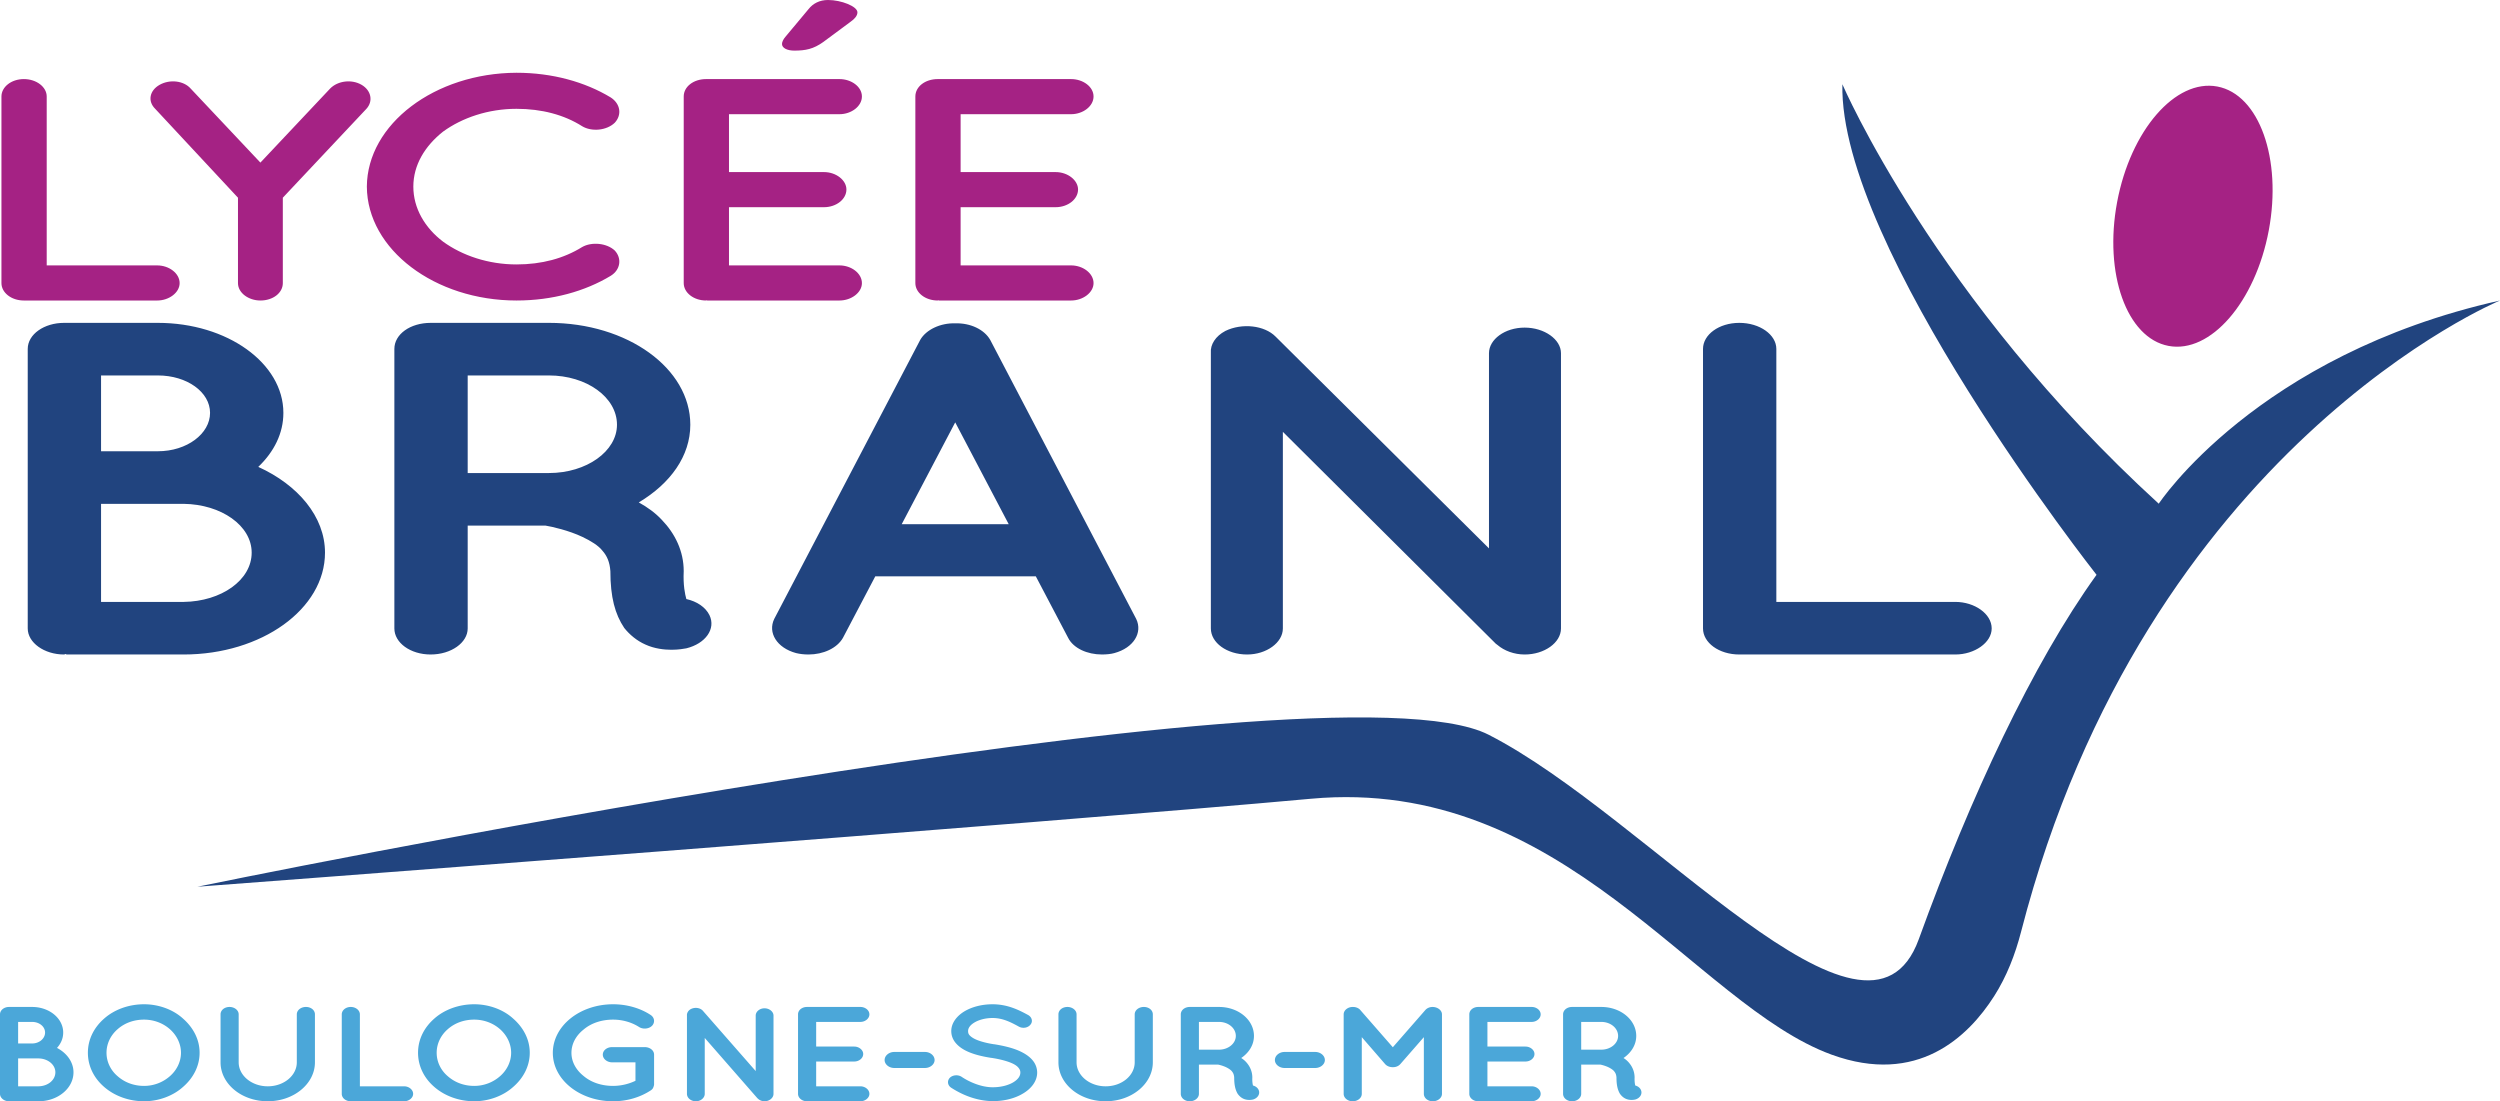
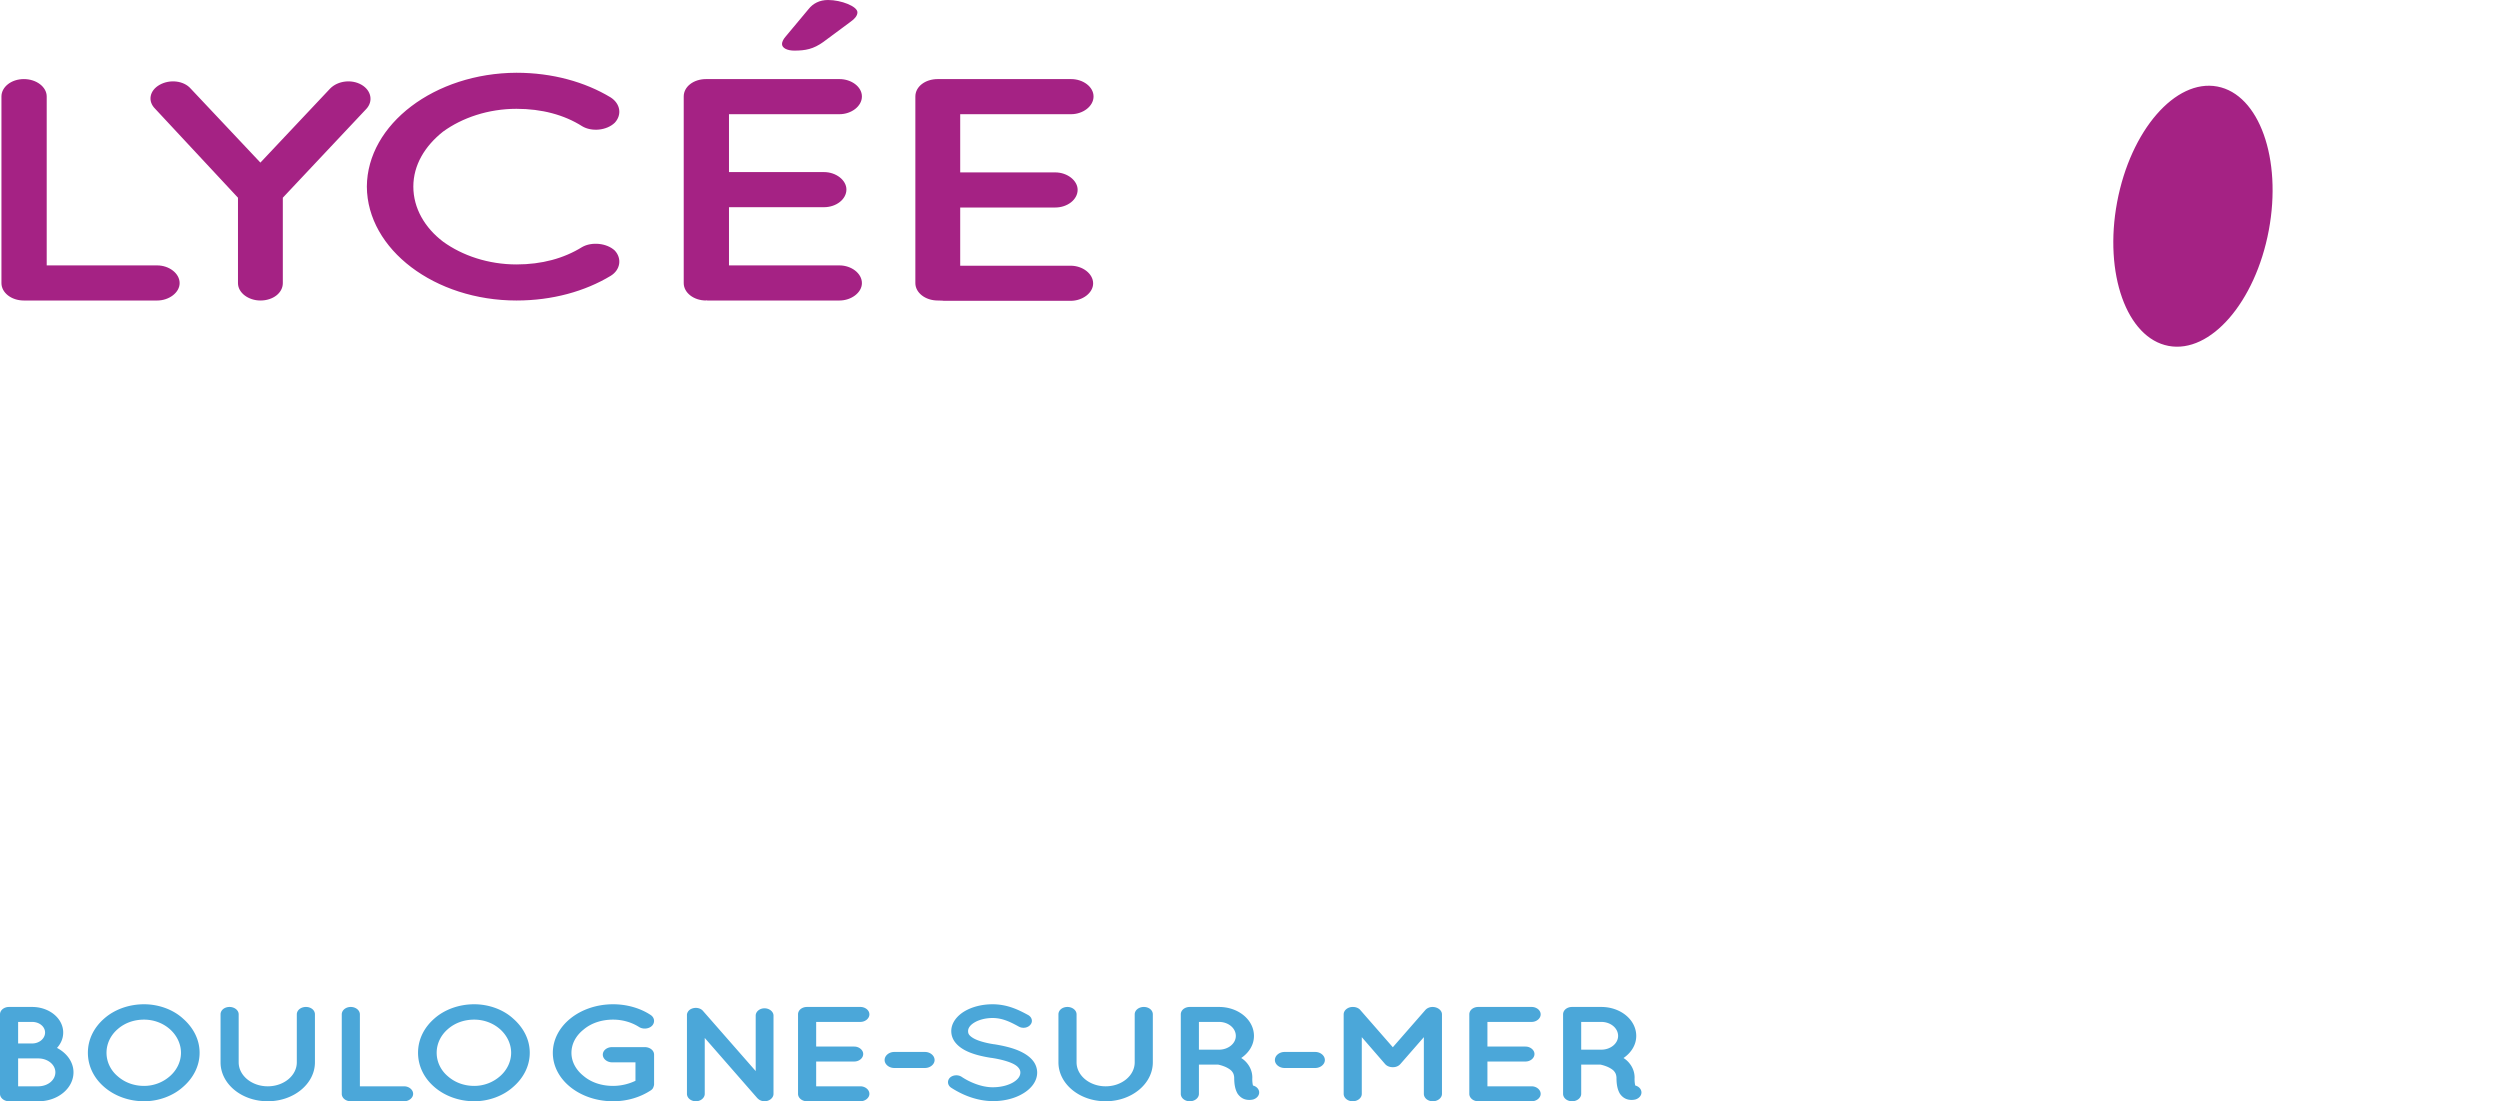
<svg xmlns="http://www.w3.org/2000/svg" width="600" height="264.304" viewBox="0 0 600 264.304">
  <path d="M13.679 251.5c.94-1.036 1.49-2.295 1.49-3.687 0-3.396-3.332-6.143-7.447-6.143H2.157c-1.177 0-2.157.774-2.157 1.778v19.077c0 .972.98 1.779 2.157 1.779.038 0 .038-.032.117-.032 0 0 0 .032.04.032H9.25c4.625 0 8.387-3.106 8.387-6.95 0-2.46-1.607-4.627-3.96-5.854zm-9.329-6.24h3.372c1.724 0 3.096 1.13 3.096 2.553 0 1.424-1.372 2.619-3.096 2.619H4.35v-5.172zm4.901 15.454h-4.9v-6.692h4.9c2.234.032 4.037 1.488 4.037 3.331 0 1.876-1.803 3.329-4.037 3.361zm34.694-16.232c-2.313-2.134-5.762-3.458-9.369-3.458-3.762 0-7.21 1.324-9.603 3.458-2.429 2.134-3.879 4.981-3.879 8.18 0 3.203 1.45 6.08 3.88 8.181 2.392 2.102 5.84 3.461 9.602 3.461 3.607 0 7.056-1.36 9.37-3.46 2.429-2.103 3.957-4.98 3.957-8.182 0-3.199-1.528-6.046-3.958-8.18zm-3.175 13.807a9.357 9.357 0 0 1-6.194 2.328c-2.508 0-4.702-.871-6.348-2.328-1.647-1.39-2.665-3.428-2.665-5.627s1.018-4.235 2.665-5.656c1.646-1.456 3.84-2.295 6.348-2.295 2.352 0 4.548.84 6.194 2.295 1.606 1.42 2.665 3.458 2.665 5.656s-1.059 4.236-2.665 5.627zm32.66-16.62c-1.215 0-2.195.775-2.195 1.78v11.509c0 3.17-3.096 5.756-6.977 5.756-3.841 0-6.976-2.586-6.976-5.756v-11.51c0-1.004-1.02-1.778-2.195-1.778-1.216 0-2.155.774-2.155 1.778v11.51c0 5.143 5.017 9.346 11.326 9.346 6.272 0 11.327-4.203 11.327-9.346v-11.51c0-1.004-.94-1.778-2.155-1.778zm23.566 19.045H86.373v-17.266c0-.971-.98-1.778-2.194-1.778-1.215 0-2.156.807-2.156 1.778v19.077c0 .972.94 1.779 2.156 1.779h12.818c1.136 0 2.154-.807 2.154-1.779 0-1-1.018-1.81-2.155-1.81zm26.187-16.232c-2.313-2.134-5.762-3.458-9.368-3.458-3.763 0-7.211 1.324-9.603 3.458-2.43 2.134-3.88 4.981-3.88 8.18 0 3.203 1.45 6.08 3.88 8.181 2.392 2.102 5.84 3.461 9.603 3.461 3.606 0 7.055-1.36 9.368-3.46 2.43-2.103 3.958-4.98 3.958-8.182 0-3.199-1.528-6.046-3.958-8.18zm-3.175 13.807a9.357 9.357 0 0 1-6.193 2.328c-2.509 0-4.703-.871-6.349-2.328-1.647-1.39-2.665-3.428-2.665-5.627s1.018-4.235 2.665-5.656c1.646-1.456 3.84-2.295 6.349-2.295 2.352 0 4.547.84 6.193 2.295 1.606 1.42 2.665 3.458 2.665 5.656s-1.059 4.236-2.665 5.627zm34.7-6.983h-.041H146.908c-1.216 0-2.235.775-2.235 1.812 0 1 1.019 1.84 2.234 1.84h5.605v4.432a12.61 12.61 0 0 1-5.37 1.227c-2.822 0-5.292-.871-7.055-2.36-1.843-1.456-2.939-3.428-2.939-5.562 0-2.199 1.096-4.171 2.94-5.624 1.762-1.489 4.232-2.36 7.054-2.36 2.351 0 4.508.678 6.193 1.743.98.649 2.43.488 3.175-.29.745-.808.588-2.005-.432-2.619-2.43-1.585-5.605-2.521-8.936-2.521-7.957 0-14.462 5.172-14.462 11.67 0 6.47 6.505 11.61 14.462 11.61 3.331 0 6.427-.936 8.897-2.521.392-.226.628-.485.746-.778v-.033c.039-.064.039-.097.077-.161.04-.194.118-.323.118-.549v-7.144c0-1.037-1.018-1.812-2.273-1.812zm28.777-9.314c-1.175 0-2.116.81-2.116 1.747v13.32l-12.66-14.45c-.667-.778-1.998-.94-2.978-.39-.588.358-.903.939-.862 1.488v18.818c0 .972.94 1.779 2.155 1.779 1.136 0 2.116-.807 2.116-1.779v-13.417l12.542 14.357c.04.064.118.129.197.193.391.388.98.646 1.606.646 1.177 0 2.157-.807 2.157-1.779V243.74c0-.936-.98-1.747-2.157-1.747zm23.017 3.268c1.137 0 2.155-.81 2.155-1.812 0-1.004-1.018-1.778-2.155-1.778h-12.816c-1.216 0-2.157.774-2.157 1.778v19.077c0 .972.941 1.779 2.157 1.779l.038-.032s0 .032.08.032h12.698c1.137 0 2.155-.807 2.155-1.779 0-1-1.018-1.81-2.155-1.81H195.88v-5.951h9.134c1.175 0 2.154-.807 2.154-1.808 0-.94-.98-1.779-2.154-1.779h-9.134v-5.917h10.623zm15.489 7.209h-7.369c-1.254 0-2.312.875-2.312 1.94 0 1.036 1.058 1.908 2.312 1.908h7.369c1.254 0 2.313-.872 2.313-1.908 0-1.065-1.059-1.94-2.313-1.94zm22.07-.485c-1.568-.613-3.41-1.033-5.408-1.359h-.08c-2.116-.323-3.88-.84-4.899-1.42-.51-.29-.862-.585-1.057-.843-.197-.258-.274-.516-.274-.904 0-.678.43-1.391 1.488-2.037 1.059-.646 2.626-1.1 4.39-1.1 2.391 0 4.312.97 6.31 2.069.942.52 2.196.29 2.784-.485.627-.742.353-1.779-.55-2.295-1.998-1.069-4.78-2.586-8.543-2.586-2.55 0-4.94.613-6.782 1.714-1.803 1.098-3.134 2.78-3.134 4.72 0 .969.313 1.876.9 2.65.862 1.134 2.157 1.941 3.645 2.522 1.49.584 3.214.972 5.058 1.262h.077c2.313.355 4.232.904 5.37 1.521.588.323.94.646 1.176.969.235.322.353.613.353 1.036 0 .807-.51 1.614-1.687 2.328-1.175.71-2.94 1.194-4.899 1.194-2.783.032-5.761-1.324-7.485-2.49-.864-.58-2.157-.483-2.862.227-.667.713-.549 1.779.313 2.36 2.234 1.456 5.802 3.202 10.034 3.235 2.783 0 5.332-.678 7.251-1.844 1.96-1.162 3.372-2.94 3.372-5.01a4.596 4.596 0 0 0-.94-2.75c-.903-1.195-2.314-2.038-3.92-2.684zm30.464-10.314c-1.215 0-2.195.774-2.195 1.778v11.51c0 3.17-3.096 5.756-6.977 5.756-3.841 0-6.976-2.586-6.976-5.756v-11.51c0-1.004-1.02-1.778-2.196-1.778-1.215 0-2.155.774-2.155 1.778v11.51c0 5.143 5.017 9.346 11.327 9.346 6.271 0 11.327-4.203 11.327-9.346v-11.51c0-1.004-.94-1.778-2.155-1.778zm26.19 18.85c-.078-.322-.196-.936-.156-1.908 0-1.356-.51-2.553-1.294-3.49a5.524 5.524 0 0 0-1.372-1.197c1.882-1.295 3.057-3.17 3.057-5.305 0-3.845-3.723-6.95-8.388-6.95h-7.015c-1.215 0-2.157.774-2.157 1.778v19.077c0 .972.942 1.779 2.157 1.779 1.214 0 2.195-.807 2.195-1.779v-7.015h4.625c.352.064 1.372.323 2.194.775.471.258.94.58 1.177.94.274.354.43.774.47 1.387 0 1.78.274 2.945.823 3.88.313.453.745.876 1.254 1.134.549.29 1.136.355 1.528.355h.04c.391 0 .706-.064.863-.097 1.136-.322 1.762-1.327 1.37-2.263-.234-.552-.744-.94-1.37-1.1zm-8.153-8.6h-4.82v-6.66h4.82c2.234 0 4.038 1.488 4.038 3.36 0 1.812-1.804 3.3-4.038 3.3zm23.096.549h-7.37c-1.253 0-2.312.875-2.312 1.94 0 1.036 1.06 1.908 2.312 1.908h7.37c1.253 0 2.312-.872 2.312-1.908 0-1.065-1.059-1.94-2.312-1.94zm28.223-10.8h-.038c-.704 0-1.334.259-1.763.743l-7.8 8.927-7.8-8.927c-.39-.484-1.098-.742-1.724-.742h-.12c-1.174 0-2.153.807-2.153 1.778v19.077c0 .972.979 1.779 2.154 1.779 1.217 0 2.195-.807 2.195-1.779v-13.61l5.605 6.466c.432.484 1.097.742 1.804.742h.078c.707 0 1.333-.258 1.762-.742l5.647-6.467v13.611c0 .972.94 1.779 2.153 1.779 1.179 0 2.196-.807 2.196-1.779v-19.077c0-.971-1.017-1.746-2.196-1.778zm23.723 3.59c1.136 0 2.156-.81 2.156-1.81 0-1.005-1.02-1.78-2.156-1.78h-12.818c-1.213 0-2.152.775-2.152 1.78v19.076c0 .972.939 1.779 2.153 1.779l.039-.032s0 .032.08.032h12.698c1.136 0 2.156-.807 2.156-1.779 0-1-1.02-1.81-2.156-1.81h-10.622v-5.951h9.133c1.176 0 2.157-.807 2.157-1.808 0-.94-.981-1.779-2.157-1.779h-9.133v-5.917h10.622zm26.23 16.362c-.235-.552-.745-.94-1.371-1.1-.078-.323-.197-.937-.159-1.909 0-1.356-.51-2.553-1.291-3.49a5.553 5.553 0 0 0-1.372-1.197c1.879-1.295 3.057-3.17 3.057-5.305 0-3.845-3.725-6.95-8.387-6.95h-7.019c-1.214 0-2.153.774-2.153 1.778v19.077c0 .972.94 1.779 2.153 1.779 1.217 0 2.196-.807 2.196-1.779v-7.015h4.626c.352.064 1.372.323 2.195.775.468.258.94.58 1.175.94.275.354.433.774.472 1.387 0 1.78.274 2.945.823 3.88.313.453.742.876 1.253 1.134.548.29 1.136.355 1.53.355h.039c.39 0 .703-.064.862-.097 1.136-.322 1.762-1.327 1.372-2.263zm-9.523-9.701h-4.823v-6.66h4.823c2.234 0 4.035 1.488 4.035 3.36 0 1.812-1.801 3.3-4.035 3.3z" fill="#4ba7d9" />
-   <path d="M78 132.633c0-8.64-6.5-16.26-16.013-20.58 3.805-3.638 6.024-8.072 6.024-12.962 0-11.938-13.475-21.603-30.122-21.603H15.375c-4.757 0-8.72 2.728-8.72 6.254v67.083c0 3.413 3.963 6.254 8.72 6.254.159 0 .159-.113.475-.113 0 0 0 .113.16.113H44.07c18.709 0 33.93-10.916 33.93-24.446zM24.253 90.108H37.89c6.975 0 12.524 3.981 12.524 8.983 0 5.003-5.55 9.21-12.524 9.21H24.253V90.107zm19.818 54.35H24.253v-23.536h19.818c9.038.113 16.331 5.23 16.331 11.711 0 6.596-7.293 11.71-16.33 11.826zm59.296 12.62c4.914 0 8.879-2.84 8.879-6.253v-24.673h18.708c1.427.228 5.548 1.136 8.878 2.73 1.904.908 3.805 2.045 4.757 3.296 1.11 1.25 1.744 2.73 1.902 4.89 0 6.254 1.11 10.345 3.33 13.644 1.269 1.592 3.012 3.07 5.074 3.978 2.22 1.023 4.597 1.252 6.182 1.252h.16c1.585 0 2.854-.229 3.487-.342 4.598-1.136 7.134-4.662 5.55-7.958-.952-1.934-3.013-3.3-5.55-3.868-.317-1.136-.793-3.296-.633-6.707 0-4.775-2.062-8.983-5.234-12.279-1.585-1.706-3.488-3.07-5.548-4.207 7.61-4.548 12.367-11.143 12.367-18.647 0-13.53-15.062-24.446-33.93-24.446H103.368c-4.915 0-8.72 2.728-8.72 6.254v67.083c0 3.413 3.805 6.254 8.72 6.254zm8.879-66.97h19.5c9.037 0 16.33 5.23 16.33 11.826 0 6.366-7.293 11.597-16.33 11.597h-19.5V90.108zm78.796 66.628c.952.23 1.903.343 3.013.343 3.487 0 6.817-1.479 8.244-3.981l7.77-14.78h38.526l7.769 14.78c1.267 2.502 4.597 3.98 8.085 3.98 1.11 0 2.22-.112 3.012-.342 4.598-1.249 6.817-4.887 5.232-8.184l-35.038-66.97c-1.427-2.502-4.757-4.094-8.403-3.98-3.489-.114-6.975 1.478-8.402 3.98l-35.04 66.97c-1.585 3.297.634 6.935 5.232 8.184zm38.21-55.37l12.842 24.445H216.41l12.843-24.445zm70.076 55.713c4.598 0 8.56-2.841 8.56-6.254V103.64l50.734 50.482c.162.23.478.456.794.685 1.586 1.362 3.965 2.273 6.5 2.273 4.758 0 8.72-2.841 8.72-6.254v-66.06c0-3.298-3.962-6.14-8.72-6.14-4.756 0-8.56 2.842-8.56 6.14v46.845l-51.212-50.825c-2.694-2.728-8.085-3.297-12.048-1.364-2.38 1.25-3.647 3.298-3.488 5.23v66.174c0 3.413 3.804 6.254 8.72 6.254zm118.113 0h51.845c4.597 0 8.72-2.841 8.72-6.254 0-3.525-4.123-6.366-8.72-6.366h-42.964V83.742c0-3.41-3.964-6.254-8.881-6.254-4.914 0-8.72 2.843-8.72 6.254v67.083c0 3.413 3.806 6.254 8.72 6.254zm100.658-36.189C464.352 71.835 442.17 20.22 442.17 20.22c-.853 39.245 61 117.733 61 117.733-15.357 21.328-30.287 53.32-42.657 87.446-12.37 34.125-64.838-29.433-103.23-49.055-38.39-19.622-309.9 36.471-309.9 36.471s206.671-15.57 267.244-21.115c60.572-5.545 92.138 49.482 124.984 61.426 20.528 7.465 32.726-4.232 38.987-14.055 3.016-4.732 5.06-10.023 6.462-15.457C515.088 107.222 600 72.123 600 72.123c-58.44 13.085-81.9 48.767-81.9 48.767z" fill="#21447f" />
-   <path d="M37.73 63.697H11.21V23.156c0-2.278-2.446-4.176-5.481-4.176-3.033 0-5.382 1.898-5.382 4.176v44.79c0 2.278 2.349 4.177 5.382 4.177H37.73c2.838 0 5.382-1.899 5.382-4.176 0-2.354-2.544-4.25-5.382-4.25zm49.035-43.35c-2.348-1.367-5.675-.988-7.535.91L62.496 39.023 45.76 21.258c-1.664-1.899-4.991-2.278-7.436-.91-2.448 1.365-2.937 3.946-1.077 5.768L57.114 47.45v20.497c0 2.353 2.544 4.176 5.382 4.176 3.033 0 5.381-1.823 5.381-4.176V47.45L87.94 26.116c1.664-1.822 1.175-4.403-1.174-5.769zm19.58 11.235c4.6-3.34 10.863-5.466 17.615-5.466 6.068 0 11.45 1.443 15.756 4.176 2.25 1.366 5.871 1.062 7.83-.836 1.76-1.897 1.368-4.554-.98-6.073-6.165-3.72-13.994-5.92-22.606-5.92-19.572.075-35.818 12.298-35.915 27.33.097 15.107 16.343 27.33 35.915 27.33 8.612 0 16.44-2.202 22.605-5.921 2.349-1.443 2.741-4.176.98-6.074-1.958-1.823-5.579-2.126-7.829-.835-4.403 2.733-9.688 4.174-15.756 4.174-6.752 0-13.015-2.124-17.616-5.465-4.403-3.34-7.143-8.047-7.143-13.21s2.74-9.717 7.143-13.21zm95.132-4.174c2.838 0 5.382-1.899 5.382-4.252s-2.544-4.176-5.382-4.176H169.476c-3.033 0-5.382 1.822-5.382 4.176v44.79c0 2.278 2.349 4.177 5.382 4.177l.098-.076s0 .076.196.076h31.707c2.838 0 5.382-1.899 5.382-4.176 0-2.354-2.544-4.25-5.382-4.25h-26.521v-13.97h22.802c2.937 0 5.382-1.898 5.382-4.252 0-2.201-2.445-4.176-5.382-4.176h-22.802V27.408h26.521zm-10.863-15.261c2.74 0 4.6-.38 6.949-2.05l6.557-4.859c.978-.683 1.663-1.441 1.663-2.276 0-1.443-3.915-2.962-7.046-2.962-2.055 0-3.621.836-4.698 2.202l-5.577 6.681c-.392.455-.783 1.138-.783 1.67 0 .987 1.272 1.594 2.935 1.594zm66.455 15.26c2.838 0 5.382-1.898 5.382-4.251s-2.544-4.176-5.382-4.176H225.067c-3.033 0-5.381 1.822-5.381 4.176v44.79c0 2.278 2.348 4.177 5.381 4.177l.099-.076s0 .076.195.076h31.708c2.838 0 5.382-1.899 5.382-4.176 0-2.354-2.544-4.25-5.382-4.25h-26.521v-13.97h22.802c2.936 0 5.382-1.898 5.382-4.252 0-2.201-2.446-4.176-5.382-4.176h-22.802V27.408h26.521zm275.088-6.642c-10.049-1.887-20.812 10.52-24.041 27.71s2.3 32.66 12.348 34.546c10.049 1.888 20.813-10.519 24.041-27.71s-2.3-32.659-12.348-34.546z" fill="#a52284" />
+   <path d="M37.73 63.697H11.21V23.156c0-2.278-2.446-4.176-5.481-4.176-3.033 0-5.382 1.898-5.382 4.176v44.79c0 2.278 2.349 4.177 5.382 4.177H37.73c2.838 0 5.382-1.899 5.382-4.176 0-2.354-2.544-4.25-5.382-4.25zm49.035-43.35c-2.348-1.367-5.675-.988-7.535.91L62.496 39.023 45.76 21.258c-1.664-1.899-4.991-2.278-7.436-.91-2.448 1.365-2.937 3.946-1.077 5.768L57.114 47.45v20.497c0 2.353 2.544 4.176 5.382 4.176 3.033 0 5.381-1.823 5.381-4.176V47.45L87.94 26.116c1.664-1.822 1.175-4.403-1.174-5.769zm19.58 11.235c4.6-3.34 10.863-5.466 17.615-5.466 6.068 0 11.45 1.443 15.756 4.176 2.25 1.366 5.871 1.062 7.83-.836 1.76-1.897 1.368-4.554-.98-6.073-6.165-3.72-13.994-5.92-22.606-5.92-19.572.075-35.818 12.298-35.915 27.33.097 15.107 16.343 27.33 35.915 27.33 8.612 0 16.44-2.202 22.605-5.921 2.349-1.443 2.741-4.176.98-6.074-1.958-1.823-5.579-2.126-7.829-.835-4.403 2.733-9.688 4.174-15.756 4.174-6.752 0-13.015-2.124-17.616-5.465-4.403-3.34-7.143-8.047-7.143-13.21s2.74-9.717 7.143-13.21zm95.132-4.174c2.838 0 5.382-1.899 5.382-4.252s-2.544-4.176-5.382-4.176H169.476c-3.033 0-5.382 1.822-5.382 4.176v44.79c0 2.278 2.349 4.177 5.382 4.177l.098-.076s0 .076.196.076h31.707c2.838 0 5.382-1.899 5.382-4.176 0-2.354-2.544-4.25-5.382-4.25h-26.521v-13.97h22.802c2.937 0 5.382-1.898 5.382-4.252 0-2.201-2.445-4.176-5.382-4.176h-22.802V27.408h26.521zm-10.863-15.261c2.74 0 4.6-.38 6.949-2.05l6.557-4.859c.978-.683 1.663-1.441 1.663-2.276 0-1.443-3.915-2.962-7.046-2.962-2.055 0-3.621.836-4.698 2.202l-5.577 6.681c-.392.455-.783 1.138-.783 1.67 0 .987 1.272 1.594 2.935 1.594zm66.455 15.26c2.838 0 5.382-1.898 5.382-4.251s-2.544-4.176-5.382-4.176H225.067c-3.033 0-5.381 1.822-5.381 4.176v44.79c0 2.278 2.348 4.177 5.381 4.177s0 .076.195.076h31.708c2.838 0 5.382-1.899 5.382-4.176 0-2.354-2.544-4.25-5.382-4.25h-26.521v-13.97h22.802c2.936 0 5.382-1.898 5.382-4.252 0-2.201-2.446-4.176-5.382-4.176h-22.802V27.408h26.521zm275.088-6.642c-10.049-1.887-20.812 10.52-24.041 27.71s2.3 32.66 12.348 34.546c10.049 1.888 20.813-10.519 24.041-27.71s-2.3-32.659-12.348-34.546z" fill="#a52284" />
</svg>